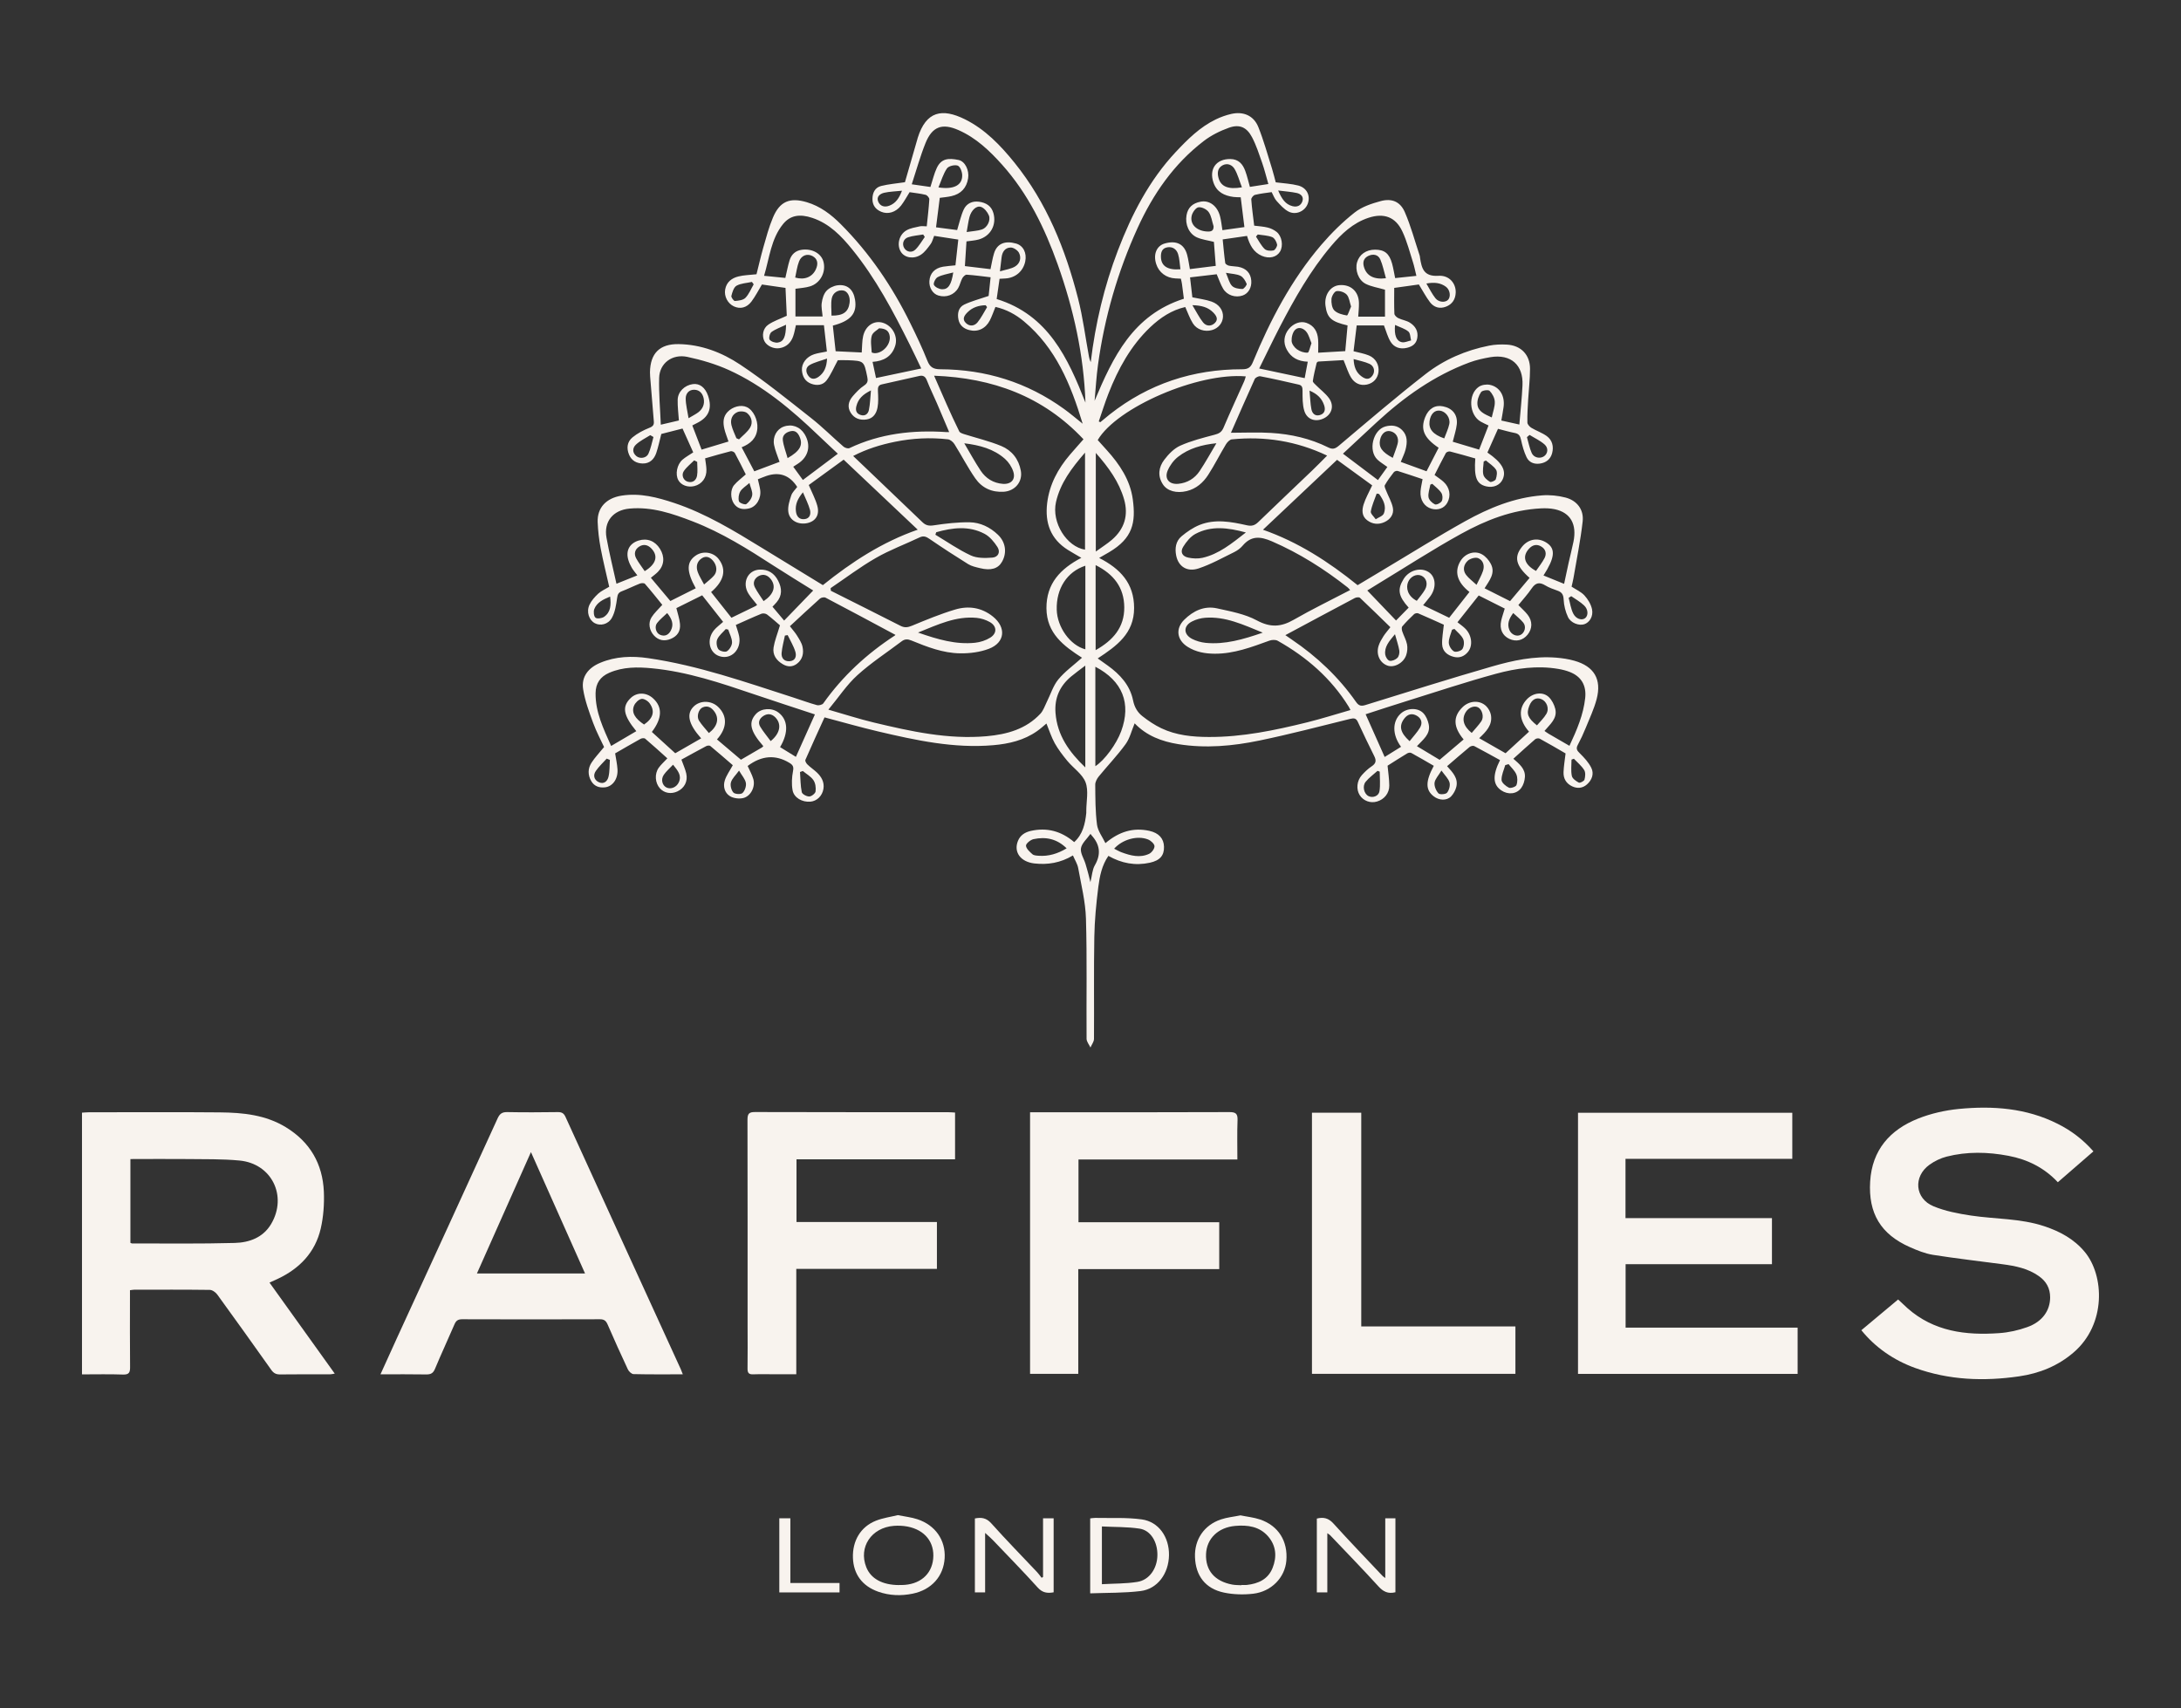
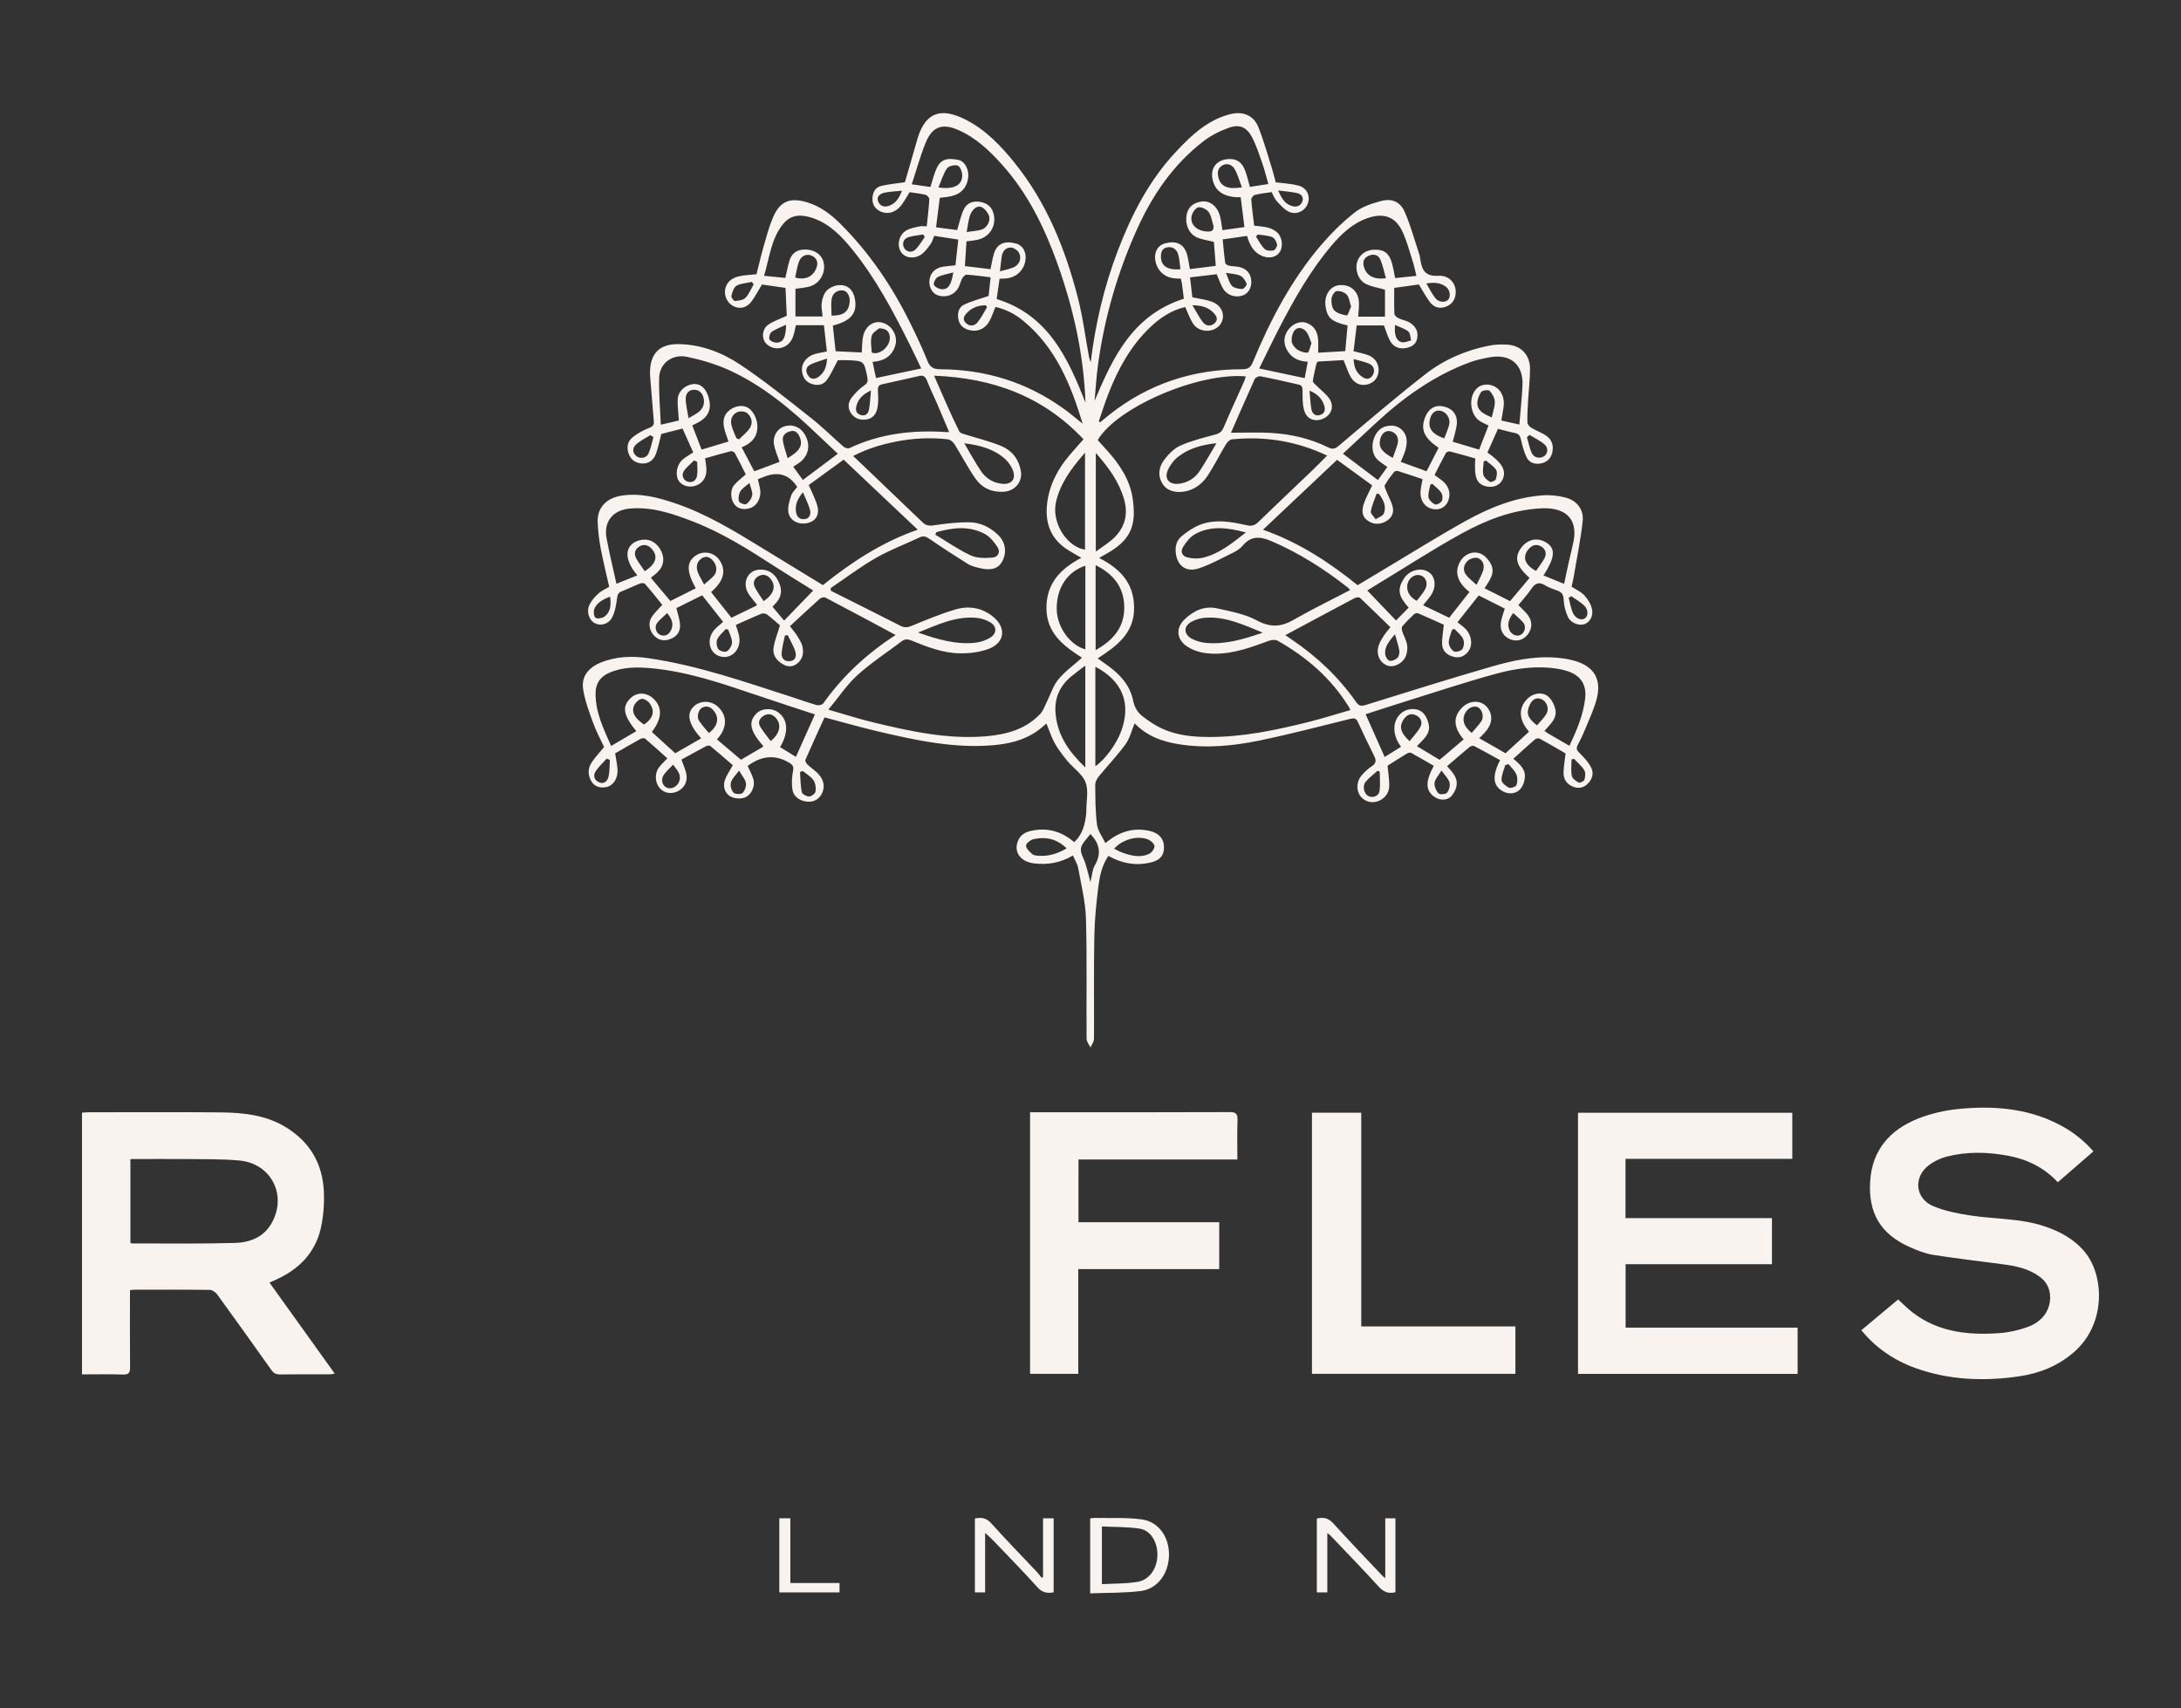
<svg xmlns="http://www.w3.org/2000/svg" fill="none" viewBox="0 0 120 94" height="94" width="120">
  <rect x="0" y="0" width="120" height="94" fill="#333333" stroke="none" />
  <g clip-path="url(#clip0_4722_1516)">
    <path fill="#F8F3EE" d="M78.056 15.655C77.633 15.715 77.192 15.776 76.711 15.842C76.711 16.324 76.699 16.795 76.72 17.262C76.723 17.349 76.844 17.461 76.938 17.506C77.14 17.605 77.382 17.636 77.57 17.753C77.872 17.943 78.047 18.224 77.978 18.606C77.92 18.929 77.697 19.071 77.409 19.14C77.043 19.227 76.711 19.122 76.517 18.814C76.351 18.549 76.272 18.227 76.145 17.907H74.646C74.585 18.398 74.528 18.863 74.473 19.327C74.77 19.405 75.057 19.451 75.317 19.559C75.698 19.716 75.888 20.081 75.846 20.46C75.807 20.816 75.574 21.081 75.211 21.16C74.833 21.241 74.528 21.081 74.34 20.78C74.174 20.512 74.083 20.195 73.923 19.815C73.518 19.836 73.031 19.863 72.541 19.894C72.505 19.894 72.45 19.942 72.441 19.978C72.363 20.307 72.281 20.632 72.233 20.964C72.224 21.033 72.341 21.127 72.411 21.199C72.647 21.437 72.925 21.642 73.122 21.91C73.421 22.323 73.282 22.791 72.856 23.011C72.399 23.246 71.915 23.098 71.764 22.607C71.658 22.263 71.667 21.874 71.667 21.509C71.667 21.323 71.643 21.205 71.456 21.163C70.754 21.003 70.052 20.84 69.345 20.705C69.251 20.686 69.076 20.774 69.036 20.858C68.598 21.82 68.178 22.788 67.727 23.813C68.501 23.813 69.224 23.776 69.941 23.822C71.032 23.888 72.091 24.129 73.076 24.618C73.321 24.738 73.454 24.702 73.663 24.527C75.238 23.198 76.805 21.853 78.431 20.587C79.454 19.788 80.648 19.273 81.933 19.019C82.248 18.956 82.583 18.944 82.904 18.962C83.681 19.004 84.183 19.517 84.183 20.295C84.183 20.858 84.113 21.422 84.08 21.986C84.056 22.408 84.028 22.827 84.038 23.249C84.038 23.348 84.156 23.478 84.252 23.538C84.527 23.704 84.845 23.81 85.105 23.997C85.413 24.223 85.495 24.575 85.398 24.94C85.308 25.269 85.069 25.462 84.721 25.51C84.397 25.555 84.125 25.438 83.992 25.157C83.85 24.859 83.759 24.53 83.69 24.208C83.644 23.997 83.578 23.87 83.348 23.825C83.043 23.767 82.74 23.677 82.42 23.596C82.223 24.036 82.03 24.47 81.839 24.901C82.641 25.45 82.891 25.893 82.683 26.366C82.538 26.698 82.166 26.858 81.767 26.761C81.24 26.634 81.098 26.267 81.171 25.227C80.711 25.097 80.252 24.961 79.786 24.844C79.716 24.826 79.584 24.874 79.553 24.928C79.335 25.326 79.136 25.733 78.93 26.137C79.118 26.279 79.281 26.381 79.423 26.511C79.768 26.821 79.844 27.276 79.635 27.659C79.469 27.964 79.124 28.096 78.761 27.994C78.368 27.883 78.123 27.506 78.159 27.035C78.174 26.821 78.229 26.613 78.271 26.366C77.808 26.212 77.355 26.056 76.898 25.914C76.838 25.896 76.726 25.935 76.687 25.986C76.508 26.215 76.336 26.448 76.194 26.698C76.157 26.764 76.227 26.903 76.266 26.999C76.39 27.316 76.575 27.62 76.638 27.949C76.702 28.296 76.502 28.579 76.173 28.73C75.84 28.88 75.51 28.847 75.217 28.624C74.918 28.395 74.933 28.063 75.024 27.765C75.129 27.427 75.311 27.111 75.498 26.707C74.872 26.252 74.213 25.772 73.566 25.302C72.178 26.61 70.848 27.867 69.49 29.149C71.419 29.824 73.1 30.909 74.697 32.2C75.157 31.925 75.619 31.648 76.082 31.37C77.594 30.469 79.085 29.532 80.624 28.675C81.933 27.949 83.321 27.376 84.842 27.259C85.265 27.225 85.716 27.27 86.127 27.376C86.765 27.539 87.152 28.039 87.079 28.693C86.962 29.739 86.747 30.777 86.572 31.817C86.544 31.97 86.505 32.121 86.469 32.281C86.711 32.441 86.989 32.561 87.176 32.763C87.367 32.971 87.536 33.249 87.594 33.523C87.675 33.921 87.454 34.255 87.167 34.349C86.88 34.442 86.429 34.286 86.272 33.954C86.133 33.659 86.048 33.318 86.033 32.992C86.021 32.715 85.933 32.582 85.686 32.498C85.459 32.419 85.226 32.335 85.023 32.212C84.709 32.022 84.494 32.058 84.279 32.371C84.056 32.7 83.787 32.992 83.542 33.294C83.723 33.481 83.904 33.638 84.05 33.824C84.328 34.183 84.316 34.59 84.05 34.922C83.79 35.241 83.418 35.329 83.043 35.154C82.665 34.976 82.495 34.614 82.595 34.159C82.641 33.948 82.716 33.746 82.792 33.487C82.344 33.261 81.863 33.02 81.359 32.766C80.965 33.264 80.584 33.743 80.191 34.24C80.339 34.358 80.475 34.451 80.593 34.563C80.978 34.919 81.059 35.516 80.769 35.871C80.569 36.115 80.306 36.221 79.995 36.146C79.635 36.058 79.366 35.838 79.348 35.461C79.332 35.121 79.402 34.777 79.441 34.376C79.012 34.183 78.522 33.96 78.029 33.749C77.972 33.725 77.857 33.749 77.808 33.791C77.582 34.005 77.358 34.228 77.155 34.467C77.107 34.524 77.125 34.659 77.155 34.747C77.234 34.985 77.367 35.211 77.415 35.452C77.452 35.642 77.433 35.865 77.37 36.049C77.222 36.486 76.705 36.758 76.339 36.625C75.916 36.474 75.698 36.001 75.855 35.525C75.913 35.344 76.015 35.175 76.115 35.015C76.209 34.864 76.333 34.729 76.499 34.512C75.946 33.975 75.392 33.426 74.827 32.896C74.776 32.848 74.618 32.866 74.54 32.908C73.273 33.577 72.012 34.258 70.721 34.949C70.826 35.021 70.951 35.109 71.075 35.193C72.456 36.128 73.654 37.258 74.612 38.627C74.77 38.853 74.906 38.865 75.147 38.789C77.461 38.072 79.768 37.343 82.093 36.673C83.239 36.342 84.412 36.091 85.625 36.188C85.961 36.215 86.299 36.266 86.62 36.357C87.709 36.664 88.135 37.376 87.848 38.47C87.705 39.013 87.46 39.528 87.249 40.05C87.119 40.372 86.971 40.689 86.807 40.996C86.701 41.198 86.768 41.301 86.919 41.448C87.161 41.687 87.406 41.949 87.554 42.25C87.715 42.576 87.594 42.917 87.315 43.164C87.076 43.375 86.789 43.402 86.502 43.269C86.172 43.115 86.012 42.838 86.027 42.483C86.039 42.16 86.094 41.84 86.139 41.458C85.698 41.201 85.211 40.915 84.718 40.647C84.657 40.613 84.524 40.629 84.47 40.674C84.068 41.02 83.681 41.376 83.266 41.75C83.596 42.039 83.935 42.308 83.901 42.763C83.886 42.968 83.82 43.194 83.699 43.357C83.442 43.706 82.97 43.743 82.598 43.489C82.139 43.176 82.111 42.669 82.532 41.825C82.06 41.566 81.591 41.304 81.114 41.053C81.053 41.02 80.92 41.053 80.859 41.102C80.451 41.439 80.052 41.789 79.62 42.16C79.922 42.495 80.243 42.82 80.128 43.299C80.082 43.486 79.974 43.682 79.841 43.821C79.599 44.071 79.178 44.05 78.879 43.815C78.431 43.465 78.425 43.001 78.888 42.139C78.48 41.904 78.069 41.66 77.651 41.433C77.597 41.403 77.488 41.418 77.427 41.455C77.056 41.678 76.693 41.913 76.345 42.133C76.381 42.51 76.436 42.865 76.439 43.221C76.445 43.643 76.164 43.987 75.767 44.104C75.405 44.213 75.017 44.071 74.815 43.758C74.609 43.438 74.649 42.965 74.93 42.651C75.09 42.473 75.269 42.302 75.468 42.169C75.707 42.012 75.737 41.855 75.613 41.608C75.302 40.987 75.002 40.357 74.709 39.724C74.612 39.513 74.494 39.507 74.283 39.558C72.623 39.968 70.969 40.402 69.293 40.749C67.827 41.053 66.333 41.189 64.833 40.948C63.92 40.8 63.089 40.49 62.429 39.802C62.263 40.197 62.166 40.622 61.931 40.948C61.48 41.569 60.945 42.127 60.458 42.721C60.355 42.847 60.258 43.028 60.261 43.182C60.267 43.914 60.264 44.653 60.358 45.377C60.403 45.723 60.651 46.04 60.821 46.395C61.568 45.762 62.348 45.524 63.234 45.717C63.76 45.832 64.032 46.139 64.044 46.591C64.056 47.065 63.832 47.348 63.264 47.472C62.469 47.647 61.71 47.508 60.984 47.095C60.627 47.613 60.506 48.21 60.431 48.795C60.316 49.712 60.225 50.637 60.21 51.56C60.177 53.426 60.204 55.295 60.192 57.164C60.192 57.324 60.065 57.48 59.998 57.64C59.923 57.48 59.787 57.321 59.784 57.161C59.768 54.957 59.814 52.75 59.75 50.547C59.723 49.618 59.49 48.696 59.324 47.773C59.282 47.535 59.136 47.315 59.034 47.071C58.347 47.484 57.643 47.595 56.905 47.511C56.146 47.42 55.762 46.884 56.007 46.275C56.137 45.952 56.4 45.793 56.72 45.72C57.603 45.524 58.39 45.729 59.103 46.338C59.575 45.91 59.705 45.337 59.768 44.734C59.772 44.698 59.768 44.662 59.768 44.626C59.768 44.095 59.904 43.514 59.729 43.049C59.557 42.594 59.055 42.268 58.722 41.864C58.471 41.56 58.226 41.24 58.033 40.897C57.848 40.565 57.733 40.194 57.576 39.812C57.41 39.95 57.247 40.101 57.065 40.227C56.343 40.737 55.514 40.93 54.649 41.005C52.487 41.192 50.401 40.737 48.32 40.249C47.359 40.023 46.409 39.751 45.366 39.474C45.018 40.24 44.658 41.02 44.314 41.81C44.286 41.87 44.359 42.003 44.423 42.063C44.586 42.223 44.779 42.35 44.946 42.507C45.2 42.748 45.366 43.04 45.306 43.408C45.242 43.8 44.943 44.083 44.586 44.113C44.141 44.15 43.685 43.899 43.609 43.486C43.546 43.143 43.567 42.769 43.633 42.425C43.682 42.181 43.615 42.084 43.428 41.973C42.668 41.513 41.904 41.571 41.136 42.148C41.242 42.386 41.375 42.618 41.447 42.865C41.571 43.281 41.317 43.806 40.9 43.911C40.673 43.969 40.359 43.929 40.162 43.809C39.866 43.628 39.775 43.272 39.878 42.944C39.965 42.666 40.15 42.419 40.319 42.106C39.935 41.774 39.512 41.406 39.08 41.047C39.037 41.011 38.916 41.023 38.856 41.056C38.399 41.298 37.946 41.548 37.492 41.798C37.589 42.072 37.701 42.311 37.758 42.561C37.855 42.992 37.658 43.366 37.274 43.547C36.927 43.709 36.555 43.646 36.313 43.384C36.044 43.091 36.001 42.588 36.243 42.247C36.367 42.072 36.533 41.928 36.718 41.729C36.319 41.37 35.917 41.002 35.499 40.647C35.451 40.604 35.315 40.616 35.248 40.653C34.774 40.915 34.308 41.189 33.845 41.455C33.894 41.768 33.957 42.048 33.975 42.335C34.009 42.862 33.709 43.278 33.283 43.324C32.968 43.357 32.702 43.266 32.536 42.989C32.336 42.651 32.336 42.289 32.548 41.964C32.73 41.684 32.968 41.436 33.237 41.105C33.08 40.761 32.82 40.285 32.636 39.781C32.415 39.178 32.185 38.56 32.085 37.93C31.974 37.228 32.382 36.739 33.026 36.471C33.876 36.115 34.768 36.085 35.66 36.215C38.405 36.613 41.012 37.532 43.636 38.377C44.072 38.515 44.501 38.678 44.943 38.799C45.045 38.829 45.239 38.783 45.297 38.705C46.364 37.198 47.694 35.974 49.239 34.967C49.258 34.955 49.27 34.931 49.267 34.934C47.991 34.249 46.709 33.562 45.423 32.887C45.348 32.848 45.182 32.878 45.115 32.938C44.559 33.435 44.014 33.945 43.461 34.458C43.642 34.693 43.763 34.825 43.854 34.976C43.972 35.169 44.108 35.368 44.154 35.585C44.232 35.941 44.163 36.284 43.845 36.526C43.594 36.712 43.331 36.703 43.068 36.547C42.714 36.339 42.499 36.034 42.563 35.624C42.62 35.262 42.763 34.916 42.914 34.409C42.741 34.261 42.481 34.026 42.206 33.815C42.134 33.758 41.982 33.737 41.898 33.77C41.429 33.96 40.972 34.174 40.486 34.388C40.549 34.599 40.625 34.798 40.667 35.003C40.812 35.73 40.235 36.318 39.59 36.109C39.022 35.929 38.859 35.196 39.285 34.678C39.421 34.515 39.6 34.388 39.787 34.219C39.409 33.737 39.031 33.258 38.635 32.757C38.145 33.001 37.673 33.236 37.214 33.463C37.289 33.776 37.389 34.047 37.413 34.328C37.453 34.738 37.265 35.003 36.908 35.154C36.552 35.302 36.231 35.238 35.983 34.97C35.729 34.696 35.648 34.286 35.847 33.969C35.995 33.731 36.216 33.535 36.44 33.282C36.14 32.914 35.823 32.51 35.484 32.124C35.442 32.076 35.288 32.079 35.206 32.112C34.87 32.245 34.547 32.407 34.208 32.537C34.021 32.609 33.981 32.715 33.954 32.908C33.9 33.279 33.845 33.677 33.667 33.996C33.458 34.37 33.02 34.451 32.727 34.292C32.406 34.117 32.252 33.671 32.433 33.279C32.539 33.05 32.727 32.842 32.914 32.667C33.077 32.516 33.298 32.423 33.519 32.287C33.361 31.584 33.183 30.876 33.047 30.159C32.959 29.688 32.902 29.206 32.884 28.727C32.856 27.934 33.358 27.406 34.199 27.273C35.212 27.114 36.165 27.367 37.108 27.68C38.838 28.259 40.383 29.203 41.925 30.149C43.035 30.831 44.147 31.509 45.275 32.197C46.86 30.924 48.538 29.827 50.494 29.146C49.137 27.861 47.8 26.598 46.418 25.293C45.765 25.769 45.106 26.245 44.498 26.689C44.683 27.123 44.867 27.463 44.967 27.825C45.109 28.329 44.879 28.681 44.42 28.784C43.918 28.892 43.431 28.639 43.373 28.157C43.337 27.867 43.44 27.551 43.534 27.265C43.591 27.09 43.748 26.951 43.863 26.794C43.45 26.149 42.886 25.947 42.173 26.188C42.016 26.242 41.861 26.309 41.698 26.372C41.743 26.577 41.798 26.764 41.825 26.951C41.895 27.412 41.626 27.88 41.217 27.976C40.891 28.054 40.588 28.015 40.38 27.711C40.189 27.433 40.174 26.948 40.392 26.692C40.567 26.484 40.794 26.318 41.033 26.104C40.845 25.733 40.649 25.326 40.431 24.928C40.398 24.868 40.268 24.811 40.204 24.829C39.739 24.946 39.279 25.082 38.795 25.221C38.822 25.435 38.862 25.634 38.868 25.832C38.886 26.288 38.62 26.643 38.206 26.746C37.843 26.836 37.471 26.698 37.32 26.417C37.144 26.095 37.244 25.561 37.553 25.293C37.725 25.145 37.927 25.037 38.142 24.892C37.952 24.47 37.758 24.036 37.553 23.581C37.153 23.683 36.76 23.783 36.385 23.879C36.292 24.238 36.222 24.59 36.107 24.928C35.989 25.272 35.747 25.513 35.357 25.504C35.025 25.495 34.752 25.35 34.613 25.022C34.459 24.66 34.508 24.307 34.801 24.066C35.073 23.843 35.403 23.671 35.729 23.541C35.929 23.463 35.992 23.376 35.974 23.183C35.907 22.429 35.847 21.672 35.787 20.916C35.775 20.771 35.762 20.626 35.762 20.482C35.778 19.441 36.298 18.92 37.335 18.935C38.581 18.953 39.724 19.396 40.724 20.062C42.076 20.961 43.343 21.992 44.622 22.999C45.248 23.49 45.81 24.057 46.412 24.578C46.491 24.645 46.657 24.696 46.739 24.657C48.432 23.855 50.222 23.653 52.07 23.776C52.106 23.776 52.142 23.776 52.224 23.776C51.991 23.231 51.773 22.703 51.547 22.182C51.365 21.763 51.163 21.353 50.996 20.928C50.915 20.72 50.794 20.641 50.588 20.686C49.896 20.837 49.206 20.997 48.517 21.151C48.299 21.199 48.296 21.35 48.305 21.537C48.32 21.835 48.335 22.14 48.281 22.429C48.221 22.742 48.051 23.023 47.685 23.08C47.319 23.137 47.005 23.029 46.805 22.709C46.606 22.39 46.687 22.076 46.914 21.808C47.102 21.591 47.304 21.371 47.54 21.217C47.749 21.081 47.761 20.946 47.718 20.741C47.537 19.86 47.54 19.858 46.642 19.821C46.427 19.812 46.21 19.821 46.098 19.821C45.874 20.234 45.72 20.611 45.481 20.928C45.278 21.196 44.949 21.238 44.622 21.112C44.289 20.982 44.15 20.711 44.123 20.379C44.093 19.999 44.374 19.628 44.794 19.493C45 19.426 45.215 19.399 45.496 19.342C45.445 18.875 45.39 18.395 45.333 17.895H43.791C43.745 18.088 43.712 18.302 43.642 18.501C43.519 18.854 43.277 19.095 42.892 19.158C42.563 19.212 42.194 19.035 42.058 18.772C41.91 18.48 41.97 18.07 42.273 17.865C42.56 17.666 42.908 17.554 43.289 17.376C43.267 16.933 43.243 16.412 43.219 15.842C42.787 15.779 42.351 15.718 41.922 15.655C41.728 15.975 41.562 16.306 41.341 16.599C41.078 16.942 40.718 17.018 40.377 16.858C40.041 16.701 39.832 16.309 39.899 15.929C39.971 15.522 40.259 15.302 40.628 15.212C40.93 15.136 41.248 15.133 41.623 15.091C41.74 14.63 41.855 14.121 41.998 13.617C42.158 13.062 42.303 12.502 42.527 11.974C42.902 11.079 43.455 10.85 44.392 11.127C45.13 11.347 45.726 11.799 46.258 12.333C47.849 13.928 49.094 15.767 50.083 17.78C50.419 18.459 50.745 19.146 51.024 19.848C51.166 20.207 51.35 20.316 51.734 20.319C54.232 20.328 56.512 21.036 58.541 22.501C58.873 22.739 59.185 23.008 59.569 23.315C58.91 21.142 58.09 19.146 56.339 17.684C55.886 17.304 55.369 17.024 54.77 16.888C54.664 17.147 54.58 17.398 54.462 17.63C54.226 18.091 53.784 18.287 53.319 18.16C53.013 18.079 52.799 17.895 52.735 17.584C52.666 17.253 52.732 16.918 53.044 16.764C53.443 16.572 53.884 16.46 54.395 16.285C54.422 16.041 54.459 15.676 54.504 15.257C54.041 15.203 53.615 15.143 53.186 15.115C53.11 15.109 52.995 15.224 52.947 15.308C52.856 15.474 52.82 15.673 52.726 15.839C52.508 16.228 52.058 16.391 51.631 16.261C51.32 16.168 51.114 15.833 51.136 15.465C51.163 15.04 51.426 14.754 51.888 14.675C52.1 14.639 52.318 14.627 52.569 14.6C52.62 14.142 52.672 13.68 52.726 13.183C52.272 13.114 51.84 13.047 51.398 12.978C51.326 13.153 51.29 13.316 51.202 13.433C51.048 13.641 50.888 13.867 50.679 14.009C50.28 14.277 49.784 14.19 49.575 13.87C49.327 13.491 49.457 12.909 49.881 12.671C50.092 12.55 50.355 12.514 50.597 12.457C50.709 12.429 50.833 12.454 50.99 12.454C51.042 11.944 51.102 11.456 51.132 10.967C51.139 10.886 51.014 10.741 50.927 10.72C50.636 10.648 50.334 10.621 50.047 10.575C49.884 10.832 49.751 11.088 49.575 11.314C49.279 11.688 48.852 11.808 48.484 11.652C48.175 11.522 48.003 11.293 48.003 10.955C48.003 10.611 48.139 10.316 48.487 10.232C48.901 10.129 49.333 10.096 49.79 10.027C50.008 9.273 50.24 8.468 50.473 7.663C50.479 7.639 50.485 7.615 50.491 7.594C50.954 6.108 51.84 5.945 53.089 6.563C54.202 7.115 55.051 8.001 55.819 8.953C57.591 11.151 58.619 13.711 59.312 16.412C59.584 17.467 59.717 18.558 59.917 19.631C59.935 19.734 59.965 19.83 60.013 19.927C60.267 17.811 60.751 15.761 61.51 13.774C62.269 11.793 63.228 9.927 64.691 8.363C65.344 7.666 66.022 6.991 66.896 6.569C67.165 6.439 67.452 6.337 67.742 6.27C68.407 6.117 68.979 6.358 69.233 6.988C69.532 7.733 69.744 8.51 69.986 9.276C70.067 9.538 70.131 9.807 70.192 10.033C70.63 10.09 71.041 10.108 71.428 10.208C71.912 10.334 72.118 10.783 71.948 11.223C71.794 11.621 71.307 11.851 70.899 11.643C70.645 11.513 70.439 11.275 70.24 11.058C70.122 10.928 70.061 10.747 69.968 10.572C69.662 10.617 69.351 10.648 69.049 10.723C68.961 10.744 68.84 10.892 68.846 10.973C68.879 11.453 68.949 11.926 69.006 12.417C69.266 12.45 69.517 12.463 69.756 12.523C69.925 12.565 70.098 12.649 70.237 12.758C70.536 12.993 70.618 13.533 70.427 13.846C70.24 14.157 69.832 14.253 69.427 14.078C68.964 13.879 68.758 13.475 68.613 12.981C68.178 13.044 67.754 13.105 67.273 13.174C67.319 13.62 67.352 14.045 67.413 14.47C67.422 14.531 67.537 14.6 67.612 14.618C67.775 14.654 67.948 14.651 68.114 14.678C68.562 14.757 68.813 15.022 68.846 15.444C68.876 15.821 68.686 16.149 68.377 16.258C67.978 16.397 67.515 16.252 67.298 15.887C67.159 15.655 67.074 15.39 66.944 15.091C66.487 15.146 66.001 15.203 65.477 15.263C65.526 15.667 65.568 16.035 65.604 16.36C65.988 16.442 66.339 16.481 66.663 16.596C67.086 16.746 67.307 17.087 67.289 17.437C67.27 17.78 67.032 18.064 66.684 18.163C66.291 18.275 65.849 18.142 65.632 17.792C65.462 17.521 65.356 17.211 65.214 16.894C64.467 17.063 63.842 17.479 63.285 18.006C62.215 19.025 61.525 20.289 60.993 21.645C60.794 22.152 60.633 22.673 60.455 23.189C60.482 23.204 60.509 23.219 60.539 23.231C60.715 23.086 60.887 22.942 61.063 22.8C63.197 21.118 65.641 20.316 68.35 20.319C68.668 20.319 68.813 20.219 68.931 19.933C69.892 17.608 71.053 15.393 72.701 13.469C73.255 12.824 73.871 12.215 74.537 11.691C74.936 11.377 75.471 11.199 75.973 11.064C76.581 10.901 77.046 11.097 77.294 11.673C77.627 12.438 77.842 13.255 78.108 14.051C78.123 14.097 78.126 14.145 78.132 14.193C78.223 14.769 78.335 15.227 79.145 15.176C79.75 15.136 80.11 15.607 80.094 16.095C80.082 16.469 79.904 16.743 79.556 16.876C79.212 17.009 78.894 16.912 78.679 16.629C78.456 16.336 78.283 16.002 78.066 15.652L78.056 15.655ZM74.304 39.07C74.252 38.97 74.231 38.928 74.207 38.886C73.237 37.321 71.891 36.155 70.3 35.259C70.183 35.193 69.977 35.202 69.841 35.253C68.864 35.606 67.897 35.977 66.835 35.971C66.306 35.968 65.801 35.88 65.347 35.594C64.749 35.217 64.664 34.593 65.157 34.102C65.653 33.613 66.257 33.321 66.959 33.475C67.706 33.641 68.495 33.782 69.157 34.141C69.898 34.539 70.485 34.503 71.177 34.105C72.184 33.526 73.23 33.02 74.286 32.468C74.207 32.383 74.18 32.344 74.141 32.317C72.856 31.307 71.492 30.442 69.983 29.788C69.339 29.51 68.843 29.468 68.368 30.029C68.247 30.174 68.078 30.294 67.909 30.379C67.264 30.695 66.629 31.051 65.952 31.277C65.314 31.491 64.836 31.172 64.715 30.575C64.634 30.177 64.688 29.779 65.009 29.51C65.308 29.26 65.647 29.028 66.007 28.883C66.865 28.543 67.745 28.712 68.607 28.904C68.867 28.962 69.033 28.913 69.218 28.739C70.207 27.783 71.204 26.839 72.199 25.887C72.475 25.625 72.738 25.35 73.019 25.07C71.332 24.268 69.59 23.994 67.775 24.177C67.658 24.189 67.522 24.334 67.452 24.449C67.116 25.003 66.826 25.588 66.475 26.131C66.197 26.562 65.813 26.897 65.29 27.023C64.734 27.156 64.222 27.023 63.981 26.649C63.681 26.188 63.751 25.703 64.059 25.299C64.292 24.991 64.594 24.678 64.936 24.524C65.535 24.256 66.182 24.093 66.82 23.924C67.062 23.861 67.21 23.786 67.316 23.541C67.682 22.679 68.078 21.829 68.459 20.973C68.495 20.892 68.516 20.801 68.543 20.711C65.934 20.482 61.459 22.411 60.397 24.214C60.564 24.398 60.73 24.584 60.899 24.771C61.604 25.552 62.184 26.414 62.327 27.479C62.499 28.757 62.327 29.613 61.029 30.382C60.854 30.484 60.679 30.584 60.476 30.701C61.631 31.292 62.399 32.088 62.399 33.457C62.399 34.864 61.435 35.546 60.397 36.23C60.603 36.375 60.778 36.498 60.951 36.625C61.625 37.11 62.172 37.704 62.342 38.539C62.417 38.913 62.587 39.2 62.862 39.413C63.182 39.664 63.527 39.896 63.893 40.071C64.715 40.463 65.61 40.55 66.505 40.553C68.353 40.562 70.149 40.185 71.93 39.745C72.719 39.549 73.496 39.302 74.304 39.07ZM59.536 36.194C58.532 35.549 57.588 34.858 57.576 33.472C57.567 32.106 58.347 31.295 59.496 30.695C59.218 30.532 58.988 30.403 58.764 30.264C57.803 29.664 57.486 28.775 57.615 27.689C57.739 26.662 58.208 25.793 58.87 25.019C59.109 24.738 59.36 24.464 59.614 24.171C57.386 21.802 54.616 20.795 51.395 20.674C51.644 21.238 51.864 21.757 52.094 22.269C52.315 22.764 52.538 23.255 52.78 23.74C52.817 23.813 52.944 23.855 53.034 23.885C53.721 24.102 54.428 24.268 55.091 24.542C55.671 24.783 56.052 25.263 56.167 25.905C56.276 26.514 55.843 27.02 55.224 27.059C54.558 27.099 54.023 26.842 53.66 26.321C53.243 25.721 52.907 25.064 52.517 24.443C52.442 24.322 52.288 24.189 52.157 24.174C51.181 24.063 50.204 24.114 49.239 24.31C48.453 24.47 47.691 24.702 46.941 25.091C47.189 25.326 47.407 25.531 47.622 25.739C48.668 26.74 49.717 27.738 50.761 28.742C50.942 28.913 51.114 28.947 51.374 28.907C52.028 28.808 52.69 28.73 53.349 28.739C53.938 28.748 54.474 29.01 54.906 29.423C55.333 29.83 55.414 30.409 55.133 30.909C54.921 31.289 54.525 31.413 53.917 31.262C53.697 31.208 53.461 31.159 53.27 31.042C52.557 30.599 51.852 30.14 51.157 29.664C50.972 29.538 50.827 29.462 50.603 29.568C49.799 29.951 48.955 30.261 48.187 30.704C47.325 31.199 46.527 31.805 45.702 32.362C45.705 32.41 45.708 32.459 45.714 32.507C46.993 33.149 48.272 33.788 49.545 34.436C49.769 34.551 49.947 34.527 50.18 34.43C50.957 34.108 51.737 33.785 52.541 33.544C53.276 33.321 53.999 33.42 54.628 33.924C55.375 34.524 55.302 35.359 54.41 35.7C53.92 35.886 53.355 35.959 52.823 35.95C51.885 35.938 51.008 35.597 50.147 35.244C49.95 35.163 49.787 35.154 49.614 35.286C48.798 35.904 47.933 36.465 47.177 37.15C46.591 37.68 46.146 38.364 45.578 39.049C46.491 39.311 47.271 39.564 48.063 39.754C50.107 40.243 52.157 40.698 54.283 40.511C55.399 40.411 56.451 40.125 57.247 39.269C57.407 39.094 57.486 38.844 57.594 38.627C57.803 38.211 57.942 37.74 58.226 37.391C58.586 36.951 59.067 36.61 59.523 36.2L59.536 36.194ZM51.193 10.286C51.32 9.9 51.395 9.556 51.541 9.246C51.786 8.718 52.185 8.688 52.741 8.803C53.104 8.878 53.334 9.373 53.267 9.807C53.186 10.334 52.877 10.672 52.348 10.792C52.139 10.841 51.925 10.856 51.707 10.886C51.637 11.428 51.571 11.959 51.501 12.508C51.919 12.562 52.318 12.613 52.663 12.659C52.789 12.248 52.868 11.869 53.025 11.528C53.18 11.196 53.497 11.049 53.869 11.1C54.253 11.154 54.552 11.332 54.661 11.736C54.837 12.381 54.501 12.993 53.854 13.177C53.639 13.237 53.409 13.249 53.176 13.283C53.146 13.732 53.119 14.172 53.089 14.642C53.57 14.699 54.032 14.757 54.498 14.811C54.565 14.507 54.607 14.208 54.697 13.925C54.864 13.406 55.293 13.228 55.901 13.4C56.3 13.512 56.506 13.916 56.409 14.389C56.297 14.928 55.868 15.293 55.311 15.323C55.206 15.329 55.103 15.335 54.997 15.341C54.939 15.733 54.888 16.098 54.837 16.454C57.676 17.334 58.755 19.695 59.723 22.155C59.629 19.526 59.07 17.003 58.193 14.543C57.479 12.544 56.566 10.66 55.136 9.062C54.447 8.293 53.706 7.588 52.747 7.163C51.846 6.762 51.293 6.958 50.924 7.868C50.63 8.598 50.422 9.36 50.165 10.141C50.549 10.195 50.878 10.244 51.199 10.289L51.193 10.286ZM65.139 16.451C65.102 16.174 65.069 15.899 65.033 15.628C65.021 15.534 64.997 15.444 64.972 15.335C64.861 15.329 64.767 15.326 64.67 15.32C64.168 15.296 63.763 14.992 63.615 14.528C63.442 13.997 63.636 13.53 64.077 13.4C64.721 13.213 65.157 13.427 65.317 14.021C65.384 14.271 65.417 14.534 65.468 14.808C65.952 14.748 66.409 14.69 66.892 14.63C66.856 14.145 66.82 13.705 66.79 13.31C66.451 13.222 66.134 13.186 65.855 13.062C65.411 12.861 65.196 12.342 65.284 11.841C65.356 11.425 65.614 11.181 66.061 11.097C66.542 11.006 66.98 11.329 67.128 11.905C67.192 12.146 67.213 12.396 67.258 12.665C67.664 12.607 68.063 12.553 68.468 12.496C68.398 11.926 68.332 11.392 68.265 10.856C68.114 10.85 67.993 10.853 67.875 10.838C67.364 10.771 66.947 10.572 66.766 10.048C66.508 9.3 66.917 8.739 67.697 8.751C68.147 8.758 68.374 9.026 68.513 9.4C68.619 9.686 68.686 9.984 68.77 10.283C69.127 10.229 69.445 10.177 69.786 10.126C69.665 9.71 69.572 9.324 69.442 8.953C69.275 8.48 69.121 7.995 68.888 7.552C68.598 7 68.202 6.822 67.621 7.027C67.131 7.202 66.638 7.446 66.227 7.763C64.582 9.023 63.439 10.684 62.59 12.547C61.498 14.947 60.772 17.455 60.413 20.069C60.322 20.729 60.285 21.395 60.225 22.055C61.241 19.64 62.33 17.337 65.133 16.439L65.139 16.451ZM86.351 41.041C86.762 40.164 87.119 39.329 87.219 38.407C87.291 37.722 87.01 37.228 86.375 36.978C86.175 36.899 85.961 36.845 85.749 36.809C84.582 36.61 83.427 36.77 82.311 37.074C80.642 37.529 78.994 38.078 77.34 38.594C76.599 38.823 75.864 39.067 75.138 39.302C75.492 40.098 75.831 40.861 76.185 41.653C76.481 41.469 76.783 41.283 77.086 41.093C76.596 40.432 76.599 39.694 77.071 39.263C77.415 38.949 78.014 38.922 78.32 39.251C78.465 39.407 78.561 39.637 78.607 39.848C78.728 40.405 78.28 40.704 77.96 41.059C78.389 41.319 78.8 41.563 79.209 41.81C79.656 41.427 80.094 41.056 80.53 40.689C79.952 39.998 79.94 39.432 80.469 38.913C80.841 38.548 81.413 38.509 81.77 38.856C81.897 38.979 82.002 39.172 82.033 39.347C82.126 39.902 81.764 40.261 81.386 40.619C81.894 40.909 82.371 41.183 82.837 41.448C83.285 41.038 83.705 40.65 84.128 40.261C83.566 39.625 83.533 38.973 84.016 38.473C84.355 38.12 84.89 38.045 85.217 38.358C85.386 38.521 85.513 38.771 85.571 39.004C85.701 39.534 85.283 39.854 84.978 40.221C85.069 40.282 85.132 40.333 85.205 40.375C85.577 40.592 85.952 40.809 86.36 41.044L86.351 41.041ZM41.995 41.053C41.272 40.23 41.163 39.745 41.601 39.278C41.895 38.967 42.466 38.931 42.829 39.206C43.358 39.603 43.401 40.303 42.92 41.111C43.219 41.295 43.519 41.479 43.791 41.647C44.151 40.843 44.492 40.077 44.837 39.311C43.73 38.946 42.611 38.584 41.495 38.205C39.657 37.581 37.822 36.96 35.871 36.773C35.073 36.697 34.281 36.691 33.522 37.02C33.029 37.234 32.775 37.599 32.769 38.141C32.757 39.187 33.201 40.092 33.625 41.047C34.105 40.764 34.553 40.502 35.01 40.233C34.284 39.353 34.211 38.874 34.707 38.404C35.043 38.084 35.554 38.09 35.92 38.416C36.458 38.892 36.443 39.522 35.865 40.276C36.288 40.662 36.715 41.05 37.153 41.448C37.625 41.177 38.097 40.906 38.578 40.629C37.879 39.845 37.752 39.284 38.166 38.877C38.523 38.527 39.128 38.536 39.506 38.892C40.032 39.389 40.017 40.059 39.448 40.686C39.887 41.056 40.325 41.43 40.767 41.804C41.157 41.578 41.541 41.355 41.925 41.129C41.955 41.111 41.976 41.078 42.001 41.053H41.995ZM84.159 31.799C83.397 31.132 83.285 30.647 83.747 30.08C84.107 29.637 84.669 29.562 85.135 29.893C85.595 30.219 85.54 30.71 84.924 31.666C85.302 31.82 85.677 31.97 86.058 32.127C86.145 31.726 86.221 31.349 86.305 30.976C86.393 30.59 86.49 30.204 86.572 29.815C86.771 28.847 86.414 28.208 85.546 28.021C85.302 27.97 85.044 27.961 84.793 27.973C83.2 28.051 81.749 28.624 80.385 29.378C78.812 30.246 77.307 31.226 75.77 32.157C75.568 32.281 75.368 32.404 75.229 32.492C75.764 33.053 76.284 33.595 76.811 34.144C77.037 33.912 77.273 33.674 77.506 33.435C76.938 32.805 76.871 32.438 77.228 31.859C77.53 31.37 78.177 31.196 78.61 31.482C79.009 31.747 79.042 32.356 78.682 32.83C78.564 32.986 78.434 33.137 78.301 33.303C78.803 33.544 79.269 33.767 79.735 33.993C80.113 33.511 80.482 33.044 80.85 32.573C80.17 32.04 80.004 31.449 80.358 30.867C80.612 30.451 81.135 30.27 81.549 30.508C81.743 30.62 81.918 30.822 82.024 31.024C82.299 31.542 81.939 31.952 81.682 32.371C82.172 32.618 82.622 32.845 83.085 33.077C83.448 32.646 83.802 32.224 84.156 31.802L84.159 31.799ZM35.067 31.66C34.946 31.497 34.843 31.38 34.764 31.247C34.686 31.114 34.619 30.97 34.574 30.822C34.417 30.309 34.632 29.902 35.133 29.745C35.608 29.598 36.041 29.764 36.313 30.201C36.585 30.638 36.549 31.105 36.207 31.458C36.092 31.578 35.953 31.675 35.811 31.793C36.171 32.221 36.524 32.643 36.884 33.071C37.362 32.833 37.822 32.6 38.281 32.371C37.755 31.425 37.764 30.906 38.305 30.553C38.702 30.297 39.255 30.388 39.542 30.762C39.987 31.34 39.844 31.967 39.125 32.579C39.497 33.05 39.866 33.517 40.244 33.993C40.688 33.776 41.124 33.568 41.556 33.357C41.586 33.342 41.61 33.318 41.659 33.285C41.502 33.083 41.329 32.896 41.193 32.685C40.806 32.088 41.127 31.37 41.798 31.343C42.258 31.325 42.605 31.539 42.817 31.961C43.026 32.371 43.044 32.766 42.732 33.137C42.642 33.246 42.542 33.342 42.502 33.384C42.732 33.659 42.947 33.915 43.144 34.147C43.691 33.58 44.214 33.038 44.743 32.492C44.063 32.067 43.313 31.612 42.575 31.135C41.148 30.21 39.709 29.305 38.112 28.69C36.996 28.259 35.868 27.873 34.641 27.985C33.73 28.066 33.207 28.703 33.371 29.595C33.522 30.43 33.727 31.256 33.918 32.121C34.293 31.97 34.659 31.823 35.067 31.66ZM77.93 15.176C77.86 14.898 77.818 14.663 77.745 14.437C77.561 13.867 77.415 13.28 77.161 12.74C76.787 11.935 76.145 11.706 75.299 11.983C74.437 12.267 73.811 12.864 73.246 13.53C72.097 14.889 71.226 16.43 70.409 18.003C70.019 18.76 69.653 19.526 69.281 20.276C70.14 20.457 70.957 20.629 71.785 20.807C71.84 20.512 71.894 20.213 71.954 19.903C71.416 19.882 71.041 19.677 70.805 19.248C70.591 18.863 70.636 18.441 70.914 18.103C71.171 17.792 71.552 17.651 71.879 17.765C72.305 17.916 72.493 18.254 72.523 18.679C72.541 18.911 72.526 19.149 72.526 19.408C73.052 19.378 73.527 19.348 74.017 19.321C74.062 18.823 74.101 18.362 74.144 17.907C73.243 17.699 73.016 17.488 72.928 16.813C72.856 16.237 73.191 15.739 73.687 15.691C74.31 15.634 74.757 16.032 74.77 16.668C74.776 16.915 74.745 17.165 74.73 17.425H76.203V15.941C75.816 15.827 75.453 15.776 75.141 15.619C74.733 15.414 74.546 14.853 74.667 14.431C74.791 14.003 75.166 13.738 75.653 13.738C76.176 13.738 76.436 13.943 76.593 14.503C76.662 14.754 76.702 15.013 76.762 15.302C77.143 15.263 77.512 15.224 77.933 15.179L77.93 15.176ZM50.688 20.276C50.479 19.842 50.274 19.399 50.053 18.959C49.14 17.126 48.184 15.317 46.884 13.717C46.288 12.984 45.638 12.306 44.701 11.992C44.002 11.757 43.479 11.845 43.086 12.327C42.418 13.15 42.339 14.187 42.04 15.176C42.469 15.218 42.838 15.257 43.21 15.293C43.292 14.947 43.349 14.627 43.443 14.323C43.543 14.003 43.763 13.792 44.114 13.744C44.695 13.665 45.206 13.955 45.315 14.431C45.445 14.992 45.13 15.58 44.577 15.755C44.32 15.836 44.042 15.848 43.766 15.89V17.416H45.26C45.239 17.147 45.178 16.9 45.212 16.671C45.242 16.442 45.318 16.183 45.463 16.017C45.605 15.854 45.856 15.73 46.074 15.7C46.615 15.628 46.953 15.926 47.044 16.484C47.168 17.238 46.814 17.66 45.823 17.916C45.874 18.383 45.925 18.854 45.977 19.327C46.491 19.351 46.966 19.375 47.413 19.396C47.44 19.059 47.428 18.763 47.492 18.489C47.625 17.913 48.103 17.612 48.58 17.762C49.103 17.925 49.418 18.513 49.255 19.028C49.067 19.622 48.617 19.869 48.009 19.912C48.078 20.237 48.142 20.536 48.199 20.801C49.04 20.623 49.838 20.454 50.685 20.276H50.688ZM38.091 23.412C38.263 23.861 38.429 24.295 38.602 24.741C39.113 24.587 39.6 24.44 40.083 24.295C39.999 24.036 39.902 23.813 39.851 23.581C39.778 23.255 39.778 22.935 40.032 22.667C40.313 22.372 40.773 22.254 41.09 22.402C41.45 22.568 41.704 23.107 41.671 23.566C41.632 24.12 41.287 24.419 40.806 24.612C41.048 25.073 41.272 25.495 41.502 25.935C41.991 25.751 42.457 25.579 42.892 25.413C42.778 25.073 42.648 24.786 42.59 24.482C42.502 24.033 42.741 23.614 43.113 23.478C43.564 23.312 44.017 23.475 44.271 23.891C44.637 24.497 44.492 25.133 43.906 25.513C43.827 25.564 43.748 25.616 43.645 25.682C43.833 25.941 44.008 26.182 44.175 26.411C44.828 25.92 45.457 25.45 46.098 24.967C45.738 24.63 45.378 24.292 45.021 23.951C43.546 22.538 41.988 21.22 40.108 20.364C39.382 20.035 38.596 19.803 37.816 19.637C36.981 19.463 36.288 19.99 36.267 20.792C36.243 21.639 36.322 22.489 36.358 23.369C36.73 23.282 37.054 23.207 37.353 23.137C37.326 22.736 37.277 22.369 37.286 22.001C37.295 21.555 37.667 21.199 38.118 21.136C38.493 21.084 38.801 21.32 38.959 21.778C39.197 22.483 38.998 22.963 38.33 23.288C38.254 23.324 38.181 23.363 38.094 23.409L38.091 23.412ZM76.327 25.691C76.115 25.534 75.934 25.432 75.789 25.293C75.266 24.799 75.538 23.653 76.227 23.466C76.551 23.379 76.88 23.403 77.14 23.659C77.455 23.97 77.43 24.358 77.334 24.741C77.276 24.967 77.164 25.178 77.071 25.416C77.564 25.597 78.023 25.763 78.489 25.932C78.722 25.477 78.939 25.058 79.154 24.639C78.347 24.096 78.147 23.629 78.413 22.956C78.601 22.486 78.954 22.269 79.399 22.36C79.913 22.462 80.206 22.818 80.155 23.339C80.122 23.656 80.013 23.963 79.931 24.307C80.397 24.446 80.878 24.59 81.383 24.741C81.558 24.289 81.727 23.855 81.9 23.412C81.743 23.336 81.6 23.276 81.467 23.198C80.832 22.839 80.757 21.706 81.362 21.286C81.519 21.178 81.779 21.136 81.969 21.175C82.517 21.286 82.81 21.787 82.728 22.396C82.695 22.64 82.647 22.881 82.604 23.14C82.961 23.222 83.285 23.291 83.596 23.36C83.657 22.619 83.735 21.913 83.768 21.208C83.823 20.081 83.13 19.469 82.009 19.652C81.618 19.719 81.225 19.806 80.856 19.942C78.915 20.662 77.261 21.841 75.752 23.231C75.126 23.807 74.507 24.392 73.89 24.964C74.546 25.459 75.169 25.929 75.816 26.417C75.985 26.182 76.154 25.941 76.336 25.691H76.327ZM59.714 42.229V36.625C59.412 36.857 59.164 37.032 58.934 37.225C58.311 37.746 58.012 38.404 58.075 39.23C58.169 40.466 58.828 41.382 59.714 42.229ZM60.267 36.688V42.16C60.775 41.834 61.428 40.945 61.689 40.233C62.251 38.705 61.764 37.469 60.267 36.688ZM60.292 24.922V30.349C60.627 30.104 60.927 29.92 61.187 29.694C61.87 29.1 62.097 28.347 61.849 27.479C61.571 26.511 60.996 25.718 60.292 24.922ZM59.699 24.907C58.952 25.766 58.338 26.589 58.102 27.623C57.845 28.751 58.689 30.086 59.699 30.246V24.91V24.907ZM59.717 31.129C58.71 31.458 58.111 32.386 58.142 33.547C58.166 34.515 58.883 35.51 59.717 35.73V31.129ZM60.282 31.096V35.775C61.235 35.238 61.867 34.53 61.858 33.414C61.849 32.326 61.277 31.593 60.282 31.096ZM50.51 34.807C51.601 35.187 52.596 35.479 53.651 35.368C53.938 35.338 54.244 35.238 54.489 35.084C54.873 34.84 54.849 34.445 54.453 34.225C54.238 34.105 53.984 34.023 53.742 33.999C52.605 33.888 51.613 34.364 50.51 34.807ZM69.472 34.81C68.389 34.367 67.419 33.909 66.309 33.993C66.064 34.011 65.807 34.084 65.589 34.195C65.106 34.436 65.102 34.901 65.586 35.154C65.813 35.271 66.082 35.347 66.339 35.374C67.394 35.476 68.389 35.187 69.475 34.813L69.472 34.81ZM68.547 29.299C67.555 29.031 66.642 28.916 65.774 29.378C65.499 29.526 65.269 29.815 65.099 30.089C64.924 30.373 65.045 30.614 65.378 30.683C65.629 30.737 65.91 30.749 66.158 30.695C67.065 30.49 67.763 29.911 68.55 29.299H68.547ZM51.513 29.284L51.465 29.423C52.109 29.809 52.732 30.246 53.412 30.562C53.754 30.722 54.205 30.713 54.598 30.683C54.924 30.659 55.057 30.376 54.879 30.098C54.697 29.818 54.456 29.523 54.168 29.372C53.31 28.919 52.406 29.034 51.51 29.287L51.513 29.284ZM66.929 24.389C66.13 24.47 65.411 24.672 64.818 25.136C64.576 25.326 64.368 25.606 64.247 25.89C64.053 26.348 64.331 26.671 64.833 26.622C65.326 26.574 65.731 26.33 66.004 25.923C66.336 25.425 66.623 24.901 66.929 24.386V24.389ZM53.053 24.389C53.352 24.892 53.63 25.407 53.954 25.896C54.238 26.324 54.655 26.586 55.181 26.625C55.635 26.655 55.889 26.381 55.753 25.953C55.671 25.694 55.499 25.432 55.296 25.251C54.679 24.702 53.902 24.494 53.053 24.392V24.389ZM61.301 46.7C61.459 46.778 61.583 46.854 61.716 46.902C62.209 47.083 62.717 47.218 63.219 46.986C63.364 46.92 63.527 46.703 63.521 46.561C63.515 46.429 63.315 46.251 63.164 46.191C62.575 45.958 61.755 46.191 61.301 46.7ZM58.689 46.682C58.148 46.148 57.531 46.031 56.863 46.175C56.696 46.212 56.445 46.42 56.451 46.534C56.46 46.7 56.657 46.872 56.805 47.005C56.884 47.074 57.029 47.08 57.147 47.089C57.691 47.128 58.19 46.98 58.689 46.679V46.682ZM59.998 45.886C59.802 46.163 59.52 46.401 59.475 46.676C59.43 46.938 59.635 47.24 59.723 47.529C59.784 47.725 59.835 47.921 59.889 48.117C59.92 48.231 59.947 48.346 59.995 48.542C60.089 48.165 60.098 47.855 60.237 47.616C60.594 47.001 60.518 46.468 60.056 45.961C60.041 45.943 60.029 45.922 60.001 45.886H59.998ZM53.189 12.767C53.527 12.713 53.793 12.707 54.032 12.625C54.316 12.529 54.522 12.122 54.407 11.851C54.329 11.664 54.159 11.45 53.978 11.386C53.721 11.296 53.44 11.573 53.34 11.947C53.279 12.176 53.252 12.414 53.186 12.767H53.189ZM66.769 12.438C66.684 12.179 66.654 11.884 66.502 11.67C66.394 11.516 66.112 11.377 65.937 11.407C65.789 11.431 65.61 11.688 65.568 11.869C65.456 12.354 65.861 12.725 66.451 12.74C66.66 12.746 66.784 12.689 66.772 12.438H66.769ZM40.519 24.114C40.567 24.135 40.613 24.156 40.661 24.177C40.87 23.963 41.124 23.776 41.272 23.529C41.438 23.252 41.35 22.923 41.099 22.724C40.981 22.631 40.724 22.613 40.579 22.673C40.286 22.797 40.171 23.08 40.244 23.391C40.304 23.641 40.425 23.876 40.519 24.117V24.114ZM79.463 24.123C79.562 23.849 79.686 23.602 79.741 23.336C79.813 22.984 79.538 22.631 79.215 22.595C78.924 22.562 78.71 22.788 78.655 23.177C78.598 23.605 78.84 23.909 79.463 24.123ZM68.332 10.307C68.19 9.945 68.102 9.596 67.927 9.297C67.797 9.077 67.534 8.95 67.264 9.098C66.989 9.249 66.968 9.52 67.044 9.792C67.171 10.262 67.57 10.44 68.332 10.307ZM51.637 10.313C52.49 10.443 52.953 10.183 52.941 9.641C52.938 9.454 52.829 9.161 52.693 9.113C52.529 9.053 52.197 9.134 52.103 9.267C51.898 9.565 51.795 9.933 51.634 10.313H51.637ZM45.75 17.367C46.394 17.376 46.678 17.165 46.745 16.662C46.79 16.333 46.639 16.032 46.409 15.987C46.125 15.932 45.823 16.098 45.762 16.427C45.708 16.722 45.75 17.036 45.75 17.364V17.367ZM74.337 16.867C74.255 16.62 74.234 16.363 74.098 16.213C73.977 16.08 73.714 15.99 73.536 16.02C73.418 16.038 73.27 16.294 73.258 16.451C73.243 16.662 73.282 16.945 73.415 17.081C73.581 17.247 73.862 17.316 74.107 17.358C74.156 17.367 74.255 17.045 74.337 16.87V16.867ZM76.254 15.308C76.148 14.941 76.082 14.588 75.943 14.271C75.825 14.006 75.55 13.958 75.293 14.078C75.048 14.193 74.963 14.401 75.042 14.678C75.178 15.161 75.571 15.396 76.254 15.311V15.308ZM43.751 15.272C44.259 15.423 44.686 15.245 44.882 14.835C45.042 14.5 44.979 14.238 44.704 14.09C44.423 13.94 44.099 14.042 43.966 14.38C43.854 14.663 43.818 14.977 43.751 15.275V15.272ZM72.16 18.89C72.072 18.682 72.021 18.459 71.897 18.284C71.746 18.073 71.468 17.958 71.268 18.139C71.126 18.269 71.056 18.549 71.065 18.757C71.071 18.92 71.217 19.119 71.359 19.221C71.522 19.339 71.755 19.417 71.948 19.405C72.024 19.399 72.078 19.095 72.157 18.887L72.16 18.89ZM84.564 39.914C84.739 39.706 84.945 39.516 85.081 39.284C85.259 38.986 85.099 38.584 84.8 38.467C84.518 38.355 84.276 38.494 84.14 38.847C83.971 39.275 84.062 39.513 84.564 39.914ZM48.372 18.064C48.269 18.16 48.015 18.29 47.964 18.477C47.885 18.76 47.945 19.08 47.961 19.384C47.961 19.405 48.063 19.432 48.118 19.435C48.574 19.445 49.022 18.944 48.952 18.492C48.913 18.239 48.774 18.079 48.375 18.064H48.372ZM37.882 23.014C38.136 22.863 38.287 22.788 38.42 22.688C38.668 22.498 38.78 22.236 38.717 21.925C38.662 21.657 38.496 21.455 38.209 21.446C37.9 21.434 37.728 21.663 37.728 21.925C37.728 22.26 37.819 22.595 37.885 23.011L37.882 23.014ZM82.078 22.969C82.145 22.652 82.257 22.375 82.244 22.103C82.235 21.895 82.108 21.657 81.957 21.506C81.885 21.434 81.552 21.479 81.489 21.576C81.362 21.763 81.268 22.028 81.289 22.248C81.322 22.643 81.676 22.788 82.081 22.972L82.078 22.969ZM42.403 40.779C42.941 40.345 43.014 39.827 42.651 39.465C42.451 39.269 42.221 39.251 41.998 39.398C41.783 39.537 41.689 39.757 41.828 39.986C41.991 40.258 42.2 40.502 42.403 40.779ZM35.439 39.866C35.935 39.528 36.056 39.136 35.744 38.702C35.651 38.569 35.424 38.431 35.291 38.458C35.133 38.491 34.949 38.672 34.883 38.835C34.734 39.206 34.937 39.537 35.439 39.869V39.866ZM84.512 31.416C84.669 31.183 84.851 30.96 84.981 30.71C85.102 30.475 85.054 30.231 84.812 30.08C84.564 29.923 84.328 29.975 84.131 30.189C83.738 30.614 83.868 31.069 84.512 31.416ZM77.558 40.782C77.763 40.52 77.978 40.297 78.132 40.035C78.277 39.79 78.217 39.537 77.957 39.386C77.691 39.23 77.452 39.293 77.264 39.54C76.962 39.938 77.031 40.309 77.555 40.782H77.558ZM81.24 32.181C81.389 31.871 81.516 31.654 81.594 31.419C81.694 31.126 81.609 30.831 81.331 30.713C81.183 30.65 80.896 30.731 80.763 30.849C80.542 31.051 80.457 31.355 80.663 31.63C80.802 31.817 81.002 31.958 81.24 32.181ZM38.741 32.16C38.947 31.979 39.134 31.844 39.279 31.678C39.479 31.452 39.448 31.111 39.231 30.855C39.064 30.659 38.853 30.569 38.623 30.713C38.339 30.891 38.284 31.18 38.39 31.476C38.469 31.699 38.605 31.901 38.738 32.16H38.741ZM35.472 31.428C36.116 31.036 36.228 30.581 35.832 30.174C35.638 29.975 35.409 29.929 35.179 30.071C34.928 30.225 34.867 30.475 35.006 30.728C35.136 30.966 35.309 31.183 35.472 31.428ZM77.951 33.062C78.102 32.86 78.28 32.664 78.407 32.438C78.583 32.13 78.477 31.793 78.199 31.675C77.93 31.56 77.597 31.726 77.473 32.031C77.349 32.332 77.433 32.796 77.954 33.062H77.951ZM42.016 33.077C42.578 32.7 42.711 32.263 42.415 31.874C42.242 31.648 42.004 31.56 41.746 31.696C41.511 31.823 41.405 32.058 41.529 32.308C41.665 32.579 41.852 32.824 42.016 33.08V33.077ZM39.004 40.336C39.482 39.968 39.581 39.534 39.306 39.154C39.146 38.934 38.937 38.802 38.659 38.925C38.438 39.022 38.315 39.423 38.457 39.649C38.614 39.896 38.819 40.11 39.004 40.336ZM43.334 25.209C44.014 24.82 44.187 24.497 44.002 24.051C43.912 23.834 43.769 23.668 43.509 23.725C43.249 23.779 43.038 23.945 43.071 24.217C43.11 24.545 43.24 24.865 43.334 25.209ZM76.632 25.193C76.729 24.919 76.826 24.678 76.895 24.431C76.992 24.09 76.811 23.789 76.487 23.725C76.224 23.674 76 23.867 75.931 24.205C75.849 24.602 76.028 24.871 76.629 25.193H76.632ZM80.974 40.33C81.162 40.104 81.355 39.908 81.507 39.682C81.661 39.453 81.552 39.046 81.331 38.925C81.123 38.811 80.811 38.925 80.654 39.172C80.412 39.555 80.509 39.956 80.974 40.33ZM55.018 14.931C55.36 14.829 55.632 14.796 55.847 14.666C56.116 14.503 56.212 14.196 56.064 13.91C55.989 13.768 55.762 13.617 55.608 13.62C55.293 13.626 55.139 13.867 55.106 14.178C55.085 14.389 55.057 14.6 55.018 14.931ZM64.948 14.817C64.906 14.518 64.9 14.238 64.818 13.979C64.737 13.72 64.522 13.56 64.232 13.608C63.932 13.656 63.866 13.885 63.875 14.148C63.89 14.639 64.241 14.874 64.951 14.817H64.948ZM75.913 42.461C75.873 42.446 75.831 42.431 75.792 42.416C75.574 42.615 75.326 42.79 75.141 43.016C74.942 43.26 75.048 43.682 75.296 43.806C75.528 43.923 75.858 43.809 75.9 43.535C75.955 43.182 75.913 42.817 75.913 42.458V42.461ZM44.172 42.425C44.12 42.443 44.069 42.461 44.017 42.48C44.045 42.85 44.039 43.227 44.114 43.589C44.138 43.7 44.383 43.83 44.525 43.827C44.649 43.827 44.858 43.661 44.873 43.55C44.9 43.348 44.867 43.091 44.755 42.929C44.616 42.724 44.371 42.591 44.172 42.425ZM41.468 15.646C41.435 15.601 41.405 15.559 41.372 15.513C41.084 15.577 40.77 15.586 40.525 15.721C40.371 15.809 40.292 16.077 40.241 16.282C40.219 16.358 40.374 16.566 40.434 16.562C40.634 16.547 40.888 16.517 41.015 16.388C41.211 16.186 41.323 15.896 41.468 15.646ZM78.48 15.601C78.658 15.899 78.791 16.177 78.979 16.412C79.166 16.647 79.535 16.659 79.683 16.487C79.831 16.312 79.783 15.947 79.556 15.779C79.263 15.562 78.924 15.519 78.48 15.601ZM84.156 23.933C84.107 23.973 84.062 24.015 84.013 24.054C84.098 24.346 84.153 24.651 84.276 24.928C84.391 25.19 84.736 25.257 84.954 25.106C85.165 24.961 85.211 24.654 84.978 24.452C84.736 24.241 84.431 24.102 84.156 23.93V23.933ZM37.032 42.078C36.842 42.281 36.66 42.437 36.527 42.627C36.346 42.883 36.434 43.221 36.676 43.336C36.917 43.45 37.232 43.315 37.353 43.037C37.516 42.663 37.295 42.407 37.035 42.081L37.032 42.078ZM83.006 42.045L82.819 42.103C82.743 42.374 82.607 42.648 82.616 42.92C82.622 43.07 82.849 43.26 83.019 43.342C83.121 43.39 83.403 43.293 83.436 43.2C83.502 43.025 83.502 42.784 83.43 42.612C83.342 42.401 83.152 42.235 83.003 42.048L83.006 42.045ZM35.956 24.048C35.895 24.015 35.835 23.979 35.778 23.945C35.511 24.114 35.215 24.253 34.988 24.467C34.801 24.642 34.777 24.904 35.016 25.1C35.209 25.26 35.563 25.212 35.675 24.97C35.808 24.684 35.865 24.358 35.953 24.051L35.956 24.048ZM54.31 16.9C54.283 16.864 54.259 16.828 54.232 16.795C53.857 16.804 53.512 16.906 53.234 17.183C53.062 17.355 52.919 17.557 53.143 17.774C53.352 17.979 53.615 17.943 53.784 17.738C53.99 17.485 54.138 17.183 54.31 16.9ZM65.604 16.789C65.831 17.162 65.982 17.476 66.194 17.741C66.363 17.952 66.629 17.973 66.835 17.78C67.062 17.566 66.914 17.358 66.747 17.189C66.472 16.912 66.121 16.807 65.601 16.792L65.604 16.789ZM40.664 42.401C40.474 42.666 40.277 42.838 40.217 43.049C40.168 43.218 40.235 43.483 40.352 43.61C40.437 43.703 40.761 43.721 40.852 43.637C40.981 43.517 41.069 43.26 41.039 43.085C41.003 42.871 40.824 42.681 40.661 42.401H40.664ZM79.311 42.398C79.142 42.681 78.958 42.865 78.93 43.07C78.906 43.26 79.012 43.511 79.145 43.655C79.215 43.733 79.544 43.709 79.617 43.619C79.732 43.48 79.801 43.224 79.753 43.055C79.692 42.841 79.499 42.666 79.308 42.398H79.311ZM80.028 34.605C79.983 34.62 79.937 34.635 79.892 34.65C79.825 34.889 79.707 35.127 79.713 35.365C79.716 35.534 79.853 35.76 79.998 35.844C80.101 35.904 80.394 35.82 80.463 35.712C80.554 35.57 80.575 35.311 80.503 35.16C80.403 34.949 80.191 34.789 80.025 34.608L80.028 34.605ZM40.068 34.644C40.023 34.635 39.978 34.623 39.932 34.614C39.769 34.801 39.56 34.964 39.464 35.178C39.397 35.326 39.427 35.585 39.524 35.721C39.6 35.826 39.893 35.901 39.993 35.838C40.138 35.748 40.277 35.519 40.277 35.35C40.277 35.115 40.144 34.88 40.068 34.647V34.644ZM43.343 34.946C43.292 34.955 43.24 34.964 43.186 34.973C43.122 35.292 43.032 35.612 43.004 35.935C42.983 36.206 43.141 36.402 43.44 36.384C43.776 36.363 43.833 36.094 43.76 35.859C43.664 35.543 43.482 35.25 43.337 34.946H43.343ZM75.879 27.183C75.834 27.174 75.792 27.168 75.746 27.159C75.631 27.485 75.483 27.804 75.423 28.142C75.401 28.265 75.595 28.428 75.692 28.573C75.846 28.47 76.082 28.398 76.139 28.256C76.297 27.855 76.109 27.503 75.879 27.183ZM44.178 27.09C43.884 27.445 43.748 27.756 43.791 28.127C43.821 28.401 43.963 28.594 44.256 28.567C44.559 28.54 44.625 28.283 44.565 28.054C44.48 27.741 44.326 27.445 44.178 27.09ZM74.476 19.758C74.497 20.198 74.618 20.485 74.891 20.695C75.099 20.855 75.32 20.937 75.513 20.668C75.671 20.448 75.616 20.147 75.353 20.023C75.093 19.903 74.8 19.851 74.476 19.758ZM70.325 10.482C70.527 10.949 70.724 11.245 71.111 11.344C71.365 11.41 71.579 11.32 71.661 11.067C71.74 10.819 71.567 10.669 71.356 10.621C71.047 10.554 70.73 10.533 70.325 10.482ZM76.75 34.901C76.43 35.286 76.157 35.591 76.218 36.025C76.236 36.152 76.357 36.342 76.46 36.36C76.593 36.384 76.783 36.302 76.886 36.2C76.971 36.115 77.01 35.929 76.992 35.802C76.947 35.525 76.85 35.253 76.753 34.901H76.75ZM86.454 32.802C86.405 32.836 86.357 32.866 86.308 32.899C86.39 33.188 86.429 33.499 86.562 33.764C86.714 34.066 87.037 34.153 87.216 34.014C87.394 33.876 87.394 33.538 87.158 33.315C86.95 33.116 86.689 32.971 86.451 32.805L86.454 32.802ZM36.709 33.734C36.515 33.921 36.307 34.084 36.153 34.283C35.995 34.485 36.092 34.834 36.313 34.928C36.576 35.042 36.784 34.937 36.908 34.699C37.087 34.358 36.972 34.056 36.709 33.734ZM45.505 19.731C45.142 19.86 44.828 19.93 44.556 20.081C44.323 20.21 44.314 20.46 44.474 20.677C44.637 20.901 44.846 20.873 45.045 20.729C45.336 20.515 45.481 20.222 45.505 19.731ZM83.26 33.731C83.016 34.056 82.916 34.34 83.046 34.662C83.152 34.919 83.442 35.045 83.66 34.937C83.892 34.819 83.989 34.485 83.814 34.264C83.663 34.075 83.46 33.924 83.26 33.734V33.731ZM33.555 41.813C33.498 41.789 33.437 41.768 33.38 41.744C33.177 41.97 32.95 42.178 32.781 42.425C32.624 42.654 32.681 42.907 32.932 43.034C33.216 43.179 33.422 42.989 33.479 42.745C33.552 42.446 33.534 42.124 33.555 41.813ZM49.633 10.494C49.264 10.533 48.946 10.539 48.644 10.608C48.414 10.663 48.202 10.829 48.323 11.103C48.432 11.347 48.665 11.419 48.928 11.32C49.279 11.187 49.466 10.916 49.63 10.491L49.633 10.494ZM33.57 32.827C33.183 32.986 32.838 33.149 32.696 33.52C32.645 33.659 32.672 33.915 32.766 33.99C32.853 34.062 33.117 34.023 33.237 33.942C33.609 33.683 33.625 33.285 33.57 32.827ZM86.596 41.75C86.553 41.765 86.511 41.783 86.466 41.798C86.466 42.1 86.423 42.407 86.484 42.697C86.514 42.844 86.714 42.983 86.868 43.064C86.931 43.097 87.155 42.983 87.179 42.901C87.225 42.736 87.246 42.507 87.164 42.374C87.019 42.139 86.789 41.955 86.596 41.75ZM72.051 21.494C72.088 21.886 72.094 22.206 72.154 22.516C72.196 22.742 72.353 22.917 72.62 22.839C72.895 22.758 72.937 22.541 72.853 22.293C72.731 21.938 72.502 21.684 72.051 21.494ZM47.921 21.482C47.471 21.702 47.22 21.95 47.12 22.341C47.059 22.577 47.111 22.755 47.35 22.833C47.601 22.917 47.767 22.77 47.809 22.553C47.876 22.224 47.882 21.883 47.921 21.479V21.482ZM69.2 12.906L69.106 13.02C69.26 13.252 69.387 13.512 69.581 13.701C69.68 13.798 69.916 13.816 70.067 13.78C70.161 13.759 70.285 13.551 70.267 13.454C70.237 13.304 70.125 13.099 69.995 13.047C69.75 12.951 69.469 12.945 69.2 12.903V12.906ZM50.882 13.038C50.851 12.993 50.821 12.948 50.794 12.903C50.516 12.951 50.228 12.969 49.965 13.056C49.702 13.144 49.62 13.427 49.748 13.644C49.874 13.861 50.162 13.931 50.364 13.735C50.57 13.536 50.712 13.274 50.882 13.038ZM38.363 25.416C38.305 25.389 38.251 25.359 38.194 25.332C38 25.528 37.773 25.7 37.622 25.926C37.474 26.149 37.604 26.445 37.846 26.508C38.121 26.583 38.305 26.423 38.351 26.182C38.396 25.935 38.36 25.673 38.36 25.416H38.363ZM67.452 15.013C67.585 15.32 67.636 15.58 67.788 15.733C67.912 15.86 68.162 15.899 68.359 15.902C68.441 15.902 68.616 15.679 68.592 15.619C68.522 15.45 68.404 15.251 68.25 15.176C68.039 15.073 67.778 15.073 67.446 15.01L67.452 15.013ZM52.448 14.992C52.121 15.082 51.831 15.121 51.589 15.251C51.468 15.314 51.338 15.592 51.386 15.679C51.456 15.806 51.68 15.914 51.84 15.917C52.176 15.926 52.348 15.658 52.448 14.992ZM81.752 25.341C81.712 25.359 81.673 25.377 81.634 25.395C81.621 25.637 81.561 25.893 81.615 26.119C81.652 26.276 81.83 26.423 81.981 26.514C82.042 26.55 82.272 26.451 82.299 26.372C82.353 26.209 82.396 25.971 82.314 25.848C82.181 25.643 81.945 25.504 81.755 25.338L81.752 25.341ZM43.252 17.868C42.944 18.015 42.672 18.106 42.448 18.269C42.351 18.338 42.288 18.612 42.345 18.691C42.427 18.799 42.648 18.872 42.793 18.851C43.119 18.802 43.237 18.537 43.249 17.868H43.252ZM41.236 26.574C41.033 26.755 40.83 26.873 40.73 27.044C40.643 27.195 40.61 27.424 40.658 27.587C40.685 27.677 40.994 27.789 41.063 27.738C41.214 27.626 41.362 27.427 41.387 27.243C41.414 27.053 41.302 26.839 41.233 26.571L41.236 26.574ZM78.806 26.622C78.77 26.637 78.734 26.652 78.698 26.668C78.658 26.9 78.564 27.141 78.598 27.361C78.622 27.512 78.8 27.683 78.951 27.753C79.039 27.792 79.272 27.677 79.326 27.572C79.39 27.451 79.378 27.234 79.302 27.12C79.175 26.927 78.973 26.785 78.803 26.622H78.806ZM76.756 17.88C76.705 18.435 76.823 18.76 77.125 18.829C77.279 18.866 77.467 18.769 77.639 18.733C77.594 18.564 77.6 18.332 77.488 18.242C77.297 18.082 77.031 18.009 76.756 17.88Z" />
    <path fill="#F8F3EE" d="M4.511 75.623V61.225C4.638 61.219 4.765 61.204 4.889 61.204C7.293 61.204 9.7 61.188 12.104 61.21C13.365 61.222 14.614 61.345 15.729 62.027C17.057 62.837 17.752 64.04 17.819 65.572C17.846 66.247 17.798 66.95 17.646 67.607C17.344 68.906 16.491 69.798 15.291 70.365C15.152 70.431 15.01 70.492 14.828 70.576C16.026 72.249 17.211 73.898 18.418 75.584C18.306 75.602 18.233 75.623 18.157 75.623C17.238 75.623 16.322 75.617 15.403 75.629C15.182 75.629 15.052 75.556 14.928 75.382C13.945 73.995 12.957 72.614 11.959 71.239C11.868 71.113 11.684 70.977 11.541 70.977C10.153 70.959 8.762 70.965 7.372 70.968C7.314 70.968 7.257 70.983 7.151 70.995C7.151 71.134 7.151 71.26 7.151 71.39C7.151 72.668 7.142 73.944 7.157 75.222C7.16 75.526 7.096 75.647 6.761 75.635C6.026 75.608 5.291 75.626 4.511 75.626V75.623ZM7.175 63.778V68.388C7.22 68.406 7.241 68.421 7.263 68.421C9.146 68.421 11.033 68.445 12.917 68.394C13.712 68.372 14.471 68.104 14.919 67.35C15.826 65.813 14.949 64.025 13.177 63.859C12.231 63.769 11.272 63.79 10.32 63.778C9.283 63.766 8.245 63.778 7.178 63.778H7.175Z" />
    <path fill="#F8F3EE" d="M89.436 63.766V67.028H97.494V69.563H89.442V73.054H98.906V75.599H86.823V61.231H98.613V63.766H89.439H89.436Z" />
    <path fill="#F8F3EE" d="M115.183 63.353C114.515 63.932 113.88 64.484 113.224 65.053C112.471 64.251 111.554 63.799 110.511 63.6C109.374 63.383 108.228 63.356 107.1 63.645C106.771 63.73 106.441 63.89 106.163 64.089C105.256 64.74 105.353 65.952 106.384 66.377C107.031 66.645 107.744 66.781 108.44 66.886C109.786 67.088 111.164 67.037 112.477 67.474C113.338 67.76 114.116 68.177 114.705 68.888C115.782 70.184 115.894 72.867 114.097 74.414C113.227 75.164 112.211 75.571 111.092 75.734C109.157 76.015 107.239 75.945 105.38 75.276C104.176 74.842 103.169 74.13 102.413 73.196C103.082 72.638 103.75 72.077 104.436 71.505C104.615 71.674 104.778 71.83 104.947 71.981C106.402 73.271 108.162 73.488 110 73.356C110.523 73.32 111.052 73.202 111.545 73.024C112.374 72.729 112.797 72.114 112.8 71.39C112.8 70.89 112.589 70.51 112.189 70.226C111.591 69.798 110.895 69.66 110.185 69.566C108.906 69.394 107.623 69.25 106.35 69.048C105.918 68.978 105.492 68.806 105.087 68.626C103.478 67.917 102.791 66.763 102.897 65.014C103.003 63.275 103.989 62.165 105.537 61.55C106.242 61.27 107.019 61.095 107.775 61.02C109.646 60.839 111.491 60.971 113.211 61.837C113.952 62.207 114.602 62.696 115.177 63.35L115.183 63.353Z" />
-     <path fill="#F8F3EE" d="M37.565 75.623C36.622 75.623 35.739 75.632 34.859 75.611C34.75 75.611 34.596 75.463 34.544 75.348C34.16 74.531 33.791 73.708 33.432 72.882C33.344 72.68 33.244 72.593 33.008 72.593C30.483 72.602 27.956 72.602 25.431 72.593C25.201 72.593 25.092 72.668 25.004 72.876C24.654 73.693 24.276 74.498 23.934 75.321C23.831 75.568 23.698 75.632 23.447 75.629C22.631 75.614 21.811 75.623 20.934 75.623C21.255 74.917 21.548 74.263 21.847 73.612C23.692 69.59 25.543 65.569 27.378 61.541C27.496 61.282 27.629 61.188 27.916 61.194C28.848 61.213 29.779 61.206 30.707 61.194C30.919 61.194 31.025 61.264 31.115 61.46C33.223 66.087 35.34 70.712 37.456 75.339C37.49 75.412 37.517 75.49 37.568 75.62L37.565 75.623ZM32.189 70.073C31.194 67.839 30.22 65.653 29.213 63.395C28.2 65.671 27.227 67.86 26.241 70.073H32.186H32.189Z" />
    <path fill="#F8F3EE" d="M56.672 61.203C56.83 61.203 56.959 61.203 57.093 61.203C60.609 61.203 64.126 61.209 67.646 61.194C67.993 61.194 68.102 61.282 68.09 61.635C68.063 62.34 68.081 63.051 68.081 63.802H59.339V67.254H67.083V69.835H59.327V75.596H56.675V61.203H56.672Z" />
-     <path fill="#F8F3EE" d="M52.548 61.222V63.793H43.824V67.242H51.55V69.822H43.812V75.62C43.425 75.62 43.069 75.62 42.712 75.62C42.288 75.62 41.865 75.608 41.442 75.623C41.206 75.632 41.127 75.55 41.13 75.312C41.142 74.528 41.133 73.745 41.133 72.964C41.133 69.18 41.136 65.397 41.127 61.614C41.127 61.282 41.212 61.188 41.547 61.191C45.088 61.203 48.629 61.197 52.17 61.2C52.288 61.2 52.406 61.213 52.542 61.219L52.548 61.222Z" />
    <path fill="#F8F3EE" d="M74.894 72.988H83.379V75.596H72.185V61.228H74.897V72.988H74.894Z" />
-     <path fill="#F8F3EE" d="M68.241 83.382C68.607 83.458 68.982 83.494 69.33 83.611C70.343 83.955 70.869 84.808 70.775 85.885C70.694 86.804 69.959 87.579 68.949 87.696C68.423 87.757 67.86 87.742 67.343 87.633C66.321 87.419 65.786 86.71 65.749 85.683C65.713 84.718 66.245 83.922 67.174 83.608C67.512 83.494 67.875 83.461 68.247 83.385L68.241 83.382ZM68.302 87.226C68.302 87.226 68.302 87.217 68.302 87.214C68.398 87.214 68.495 87.223 68.592 87.214C69.227 87.145 69.768 86.906 70.019 86.276C70.261 85.667 70.219 85.064 69.78 84.549C69.302 83.991 68.646 83.904 67.963 83.964C67.019 84.046 66.391 84.667 66.357 85.514C66.321 86.412 66.832 87.012 67.8 87.193C67.963 87.223 68.135 87.22 68.305 87.229L68.302 87.226Z" />
-     <path fill="#F8F3EE" d="M49.39 83.37C49.795 83.452 50.149 83.488 50.476 83.597C51.468 83.925 52.03 84.748 51.976 85.731C51.918 86.735 51.256 87.479 50.213 87.693C49.575 87.823 48.943 87.802 48.323 87.585C47.446 87.277 46.959 86.623 46.929 85.722C46.896 84.79 47.349 84.016 48.187 83.681C48.58 83.524 49.015 83.467 49.393 83.373L49.39 83.37ZM49.466 87.217C49.514 87.217 49.563 87.217 49.611 87.217C50.591 87.205 51.256 86.653 51.344 85.779C51.434 84.875 50.896 84.187 49.932 84C49.687 83.952 49.427 83.943 49.179 83.961C47.945 84.058 47.228 85.131 47.661 86.231C47.912 86.87 48.55 87.217 49.469 87.22L49.466 87.217Z" />
    <path fill="#F8F3EE" d="M59.983 87.678V83.551C60.077 83.542 60.167 83.521 60.258 83.524C61.114 83.542 61.979 83.491 62.819 83.606C63.757 83.735 64.334 84.582 64.319 85.577C64.301 86.59 63.687 87.434 62.753 87.549C61.849 87.66 60.929 87.639 59.983 87.675V87.678ZM60.624 87.172C61.289 87.133 61.943 87.148 62.578 87.045C63.24 86.94 63.669 86.307 63.681 85.58C63.693 84.854 63.318 84.211 62.705 84.115C62.024 84.01 61.323 84.031 60.627 83.994V87.169L60.624 87.172Z" />
    <path fill="#F8F3EE" d="M53.639 83.554C53.996 83.482 54.271 83.521 54.541 83.823C55.36 84.739 56.222 85.616 57.065 86.512C57.156 86.608 57.229 86.717 57.31 86.819C57.337 86.804 57.362 86.789 57.389 86.774V83.545H57.972V87.618C57.625 87.681 57.356 87.645 57.096 87.356C56.297 86.469 55.46 85.619 54.637 84.754C54.513 84.624 54.377 84.51 54.202 84.35V87.621H53.639V83.554Z" />
    <path fill="#F8F3EE" d="M76.774 87.615C76.369 87.715 76.106 87.582 75.84 87.289C74.972 86.334 74.071 85.411 73.182 84.474C73.151 84.444 73.109 84.422 73.03 84.365V87.621H72.453V83.56C72.81 83.47 73.091 83.527 73.366 83.832C74.246 84.805 75.159 85.752 76.063 86.711C76.094 86.744 76.133 86.768 76.218 86.834V83.545H76.777V87.615H76.774Z" />
    <path fill="#F8F3EE" d="M42.878 87.624V83.545H43.486V87.106H46.192V87.624H42.878Z" />
  </g>
  <defs>
    <clipPath id="clip0_4722_1516">
      <rect fill="white" height="94" width="120" />
    </clipPath>
  </defs>
</svg>